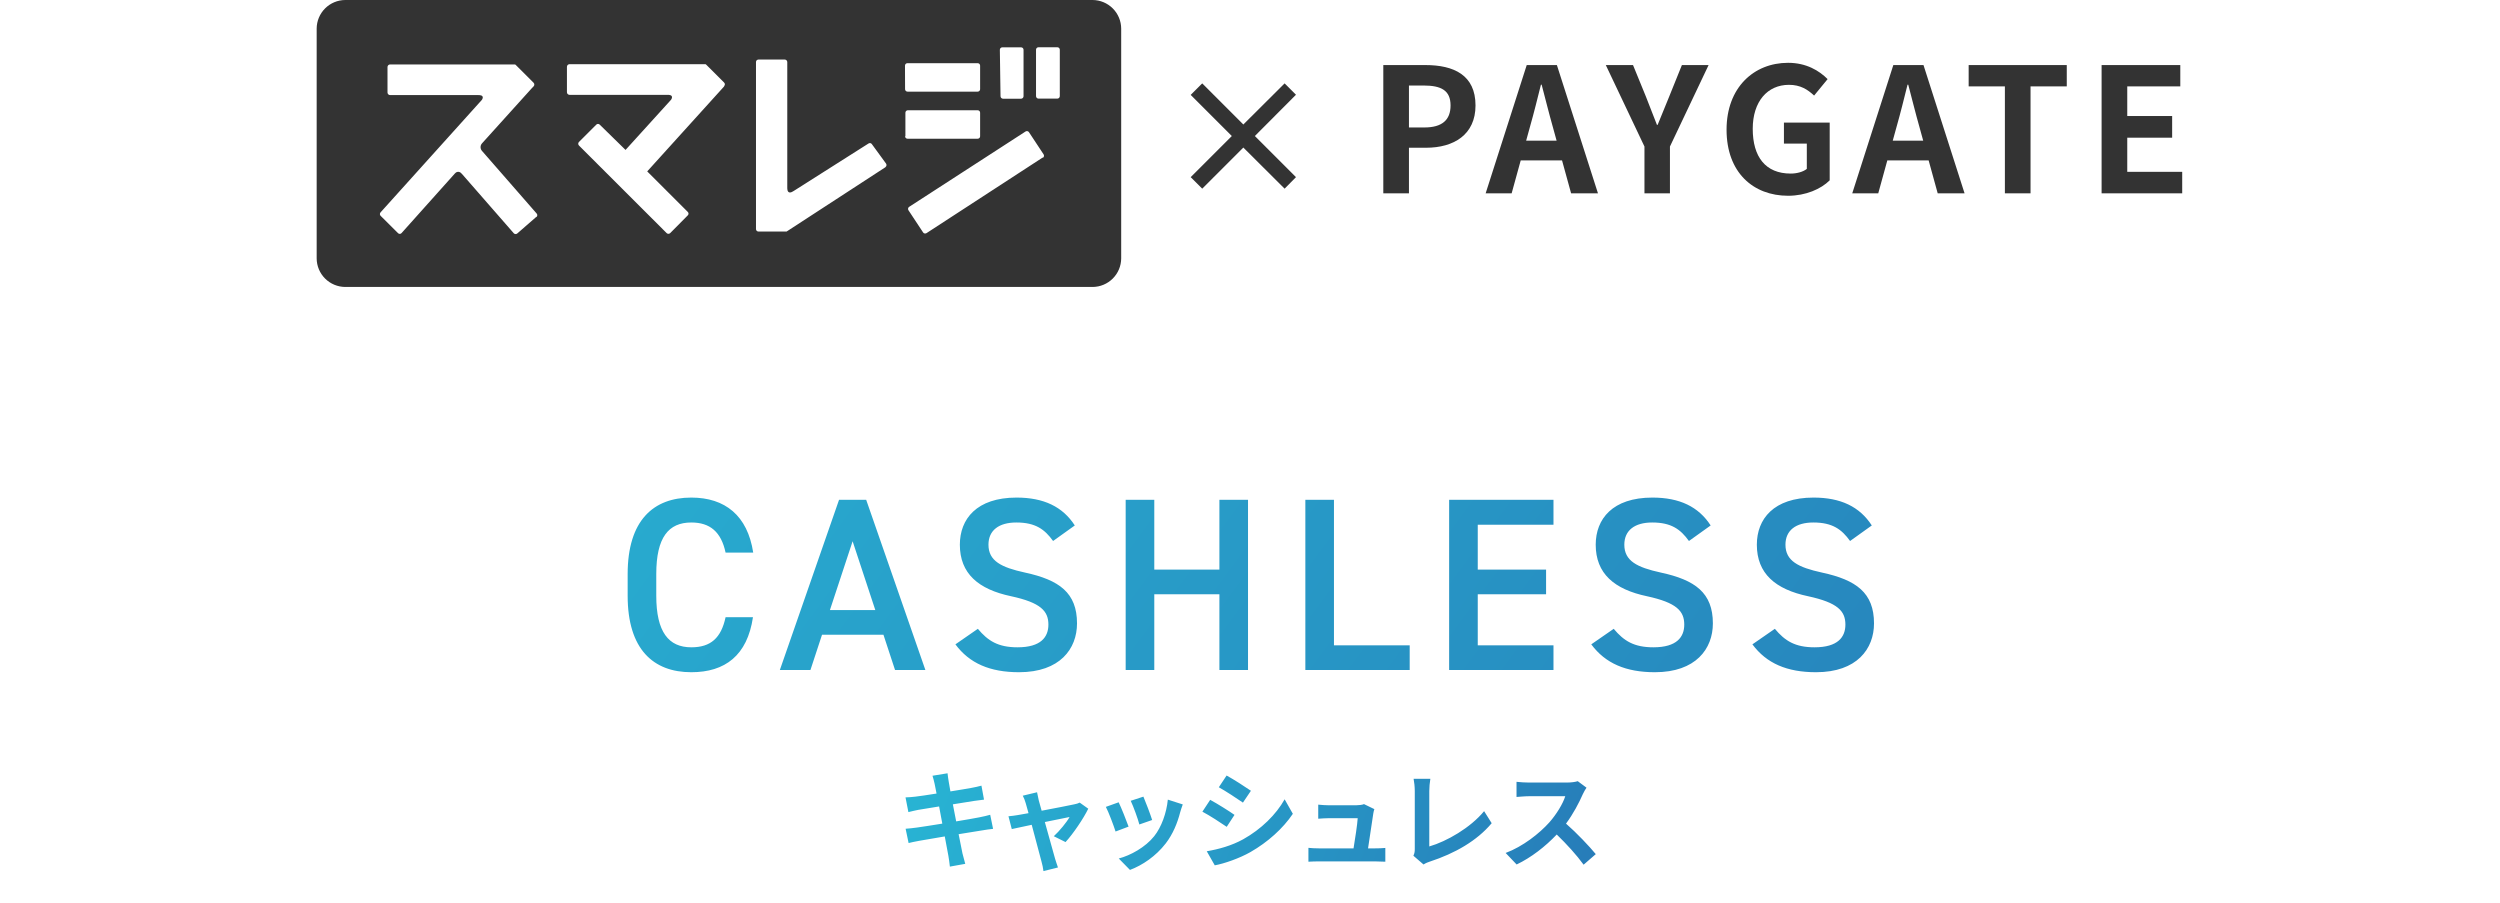
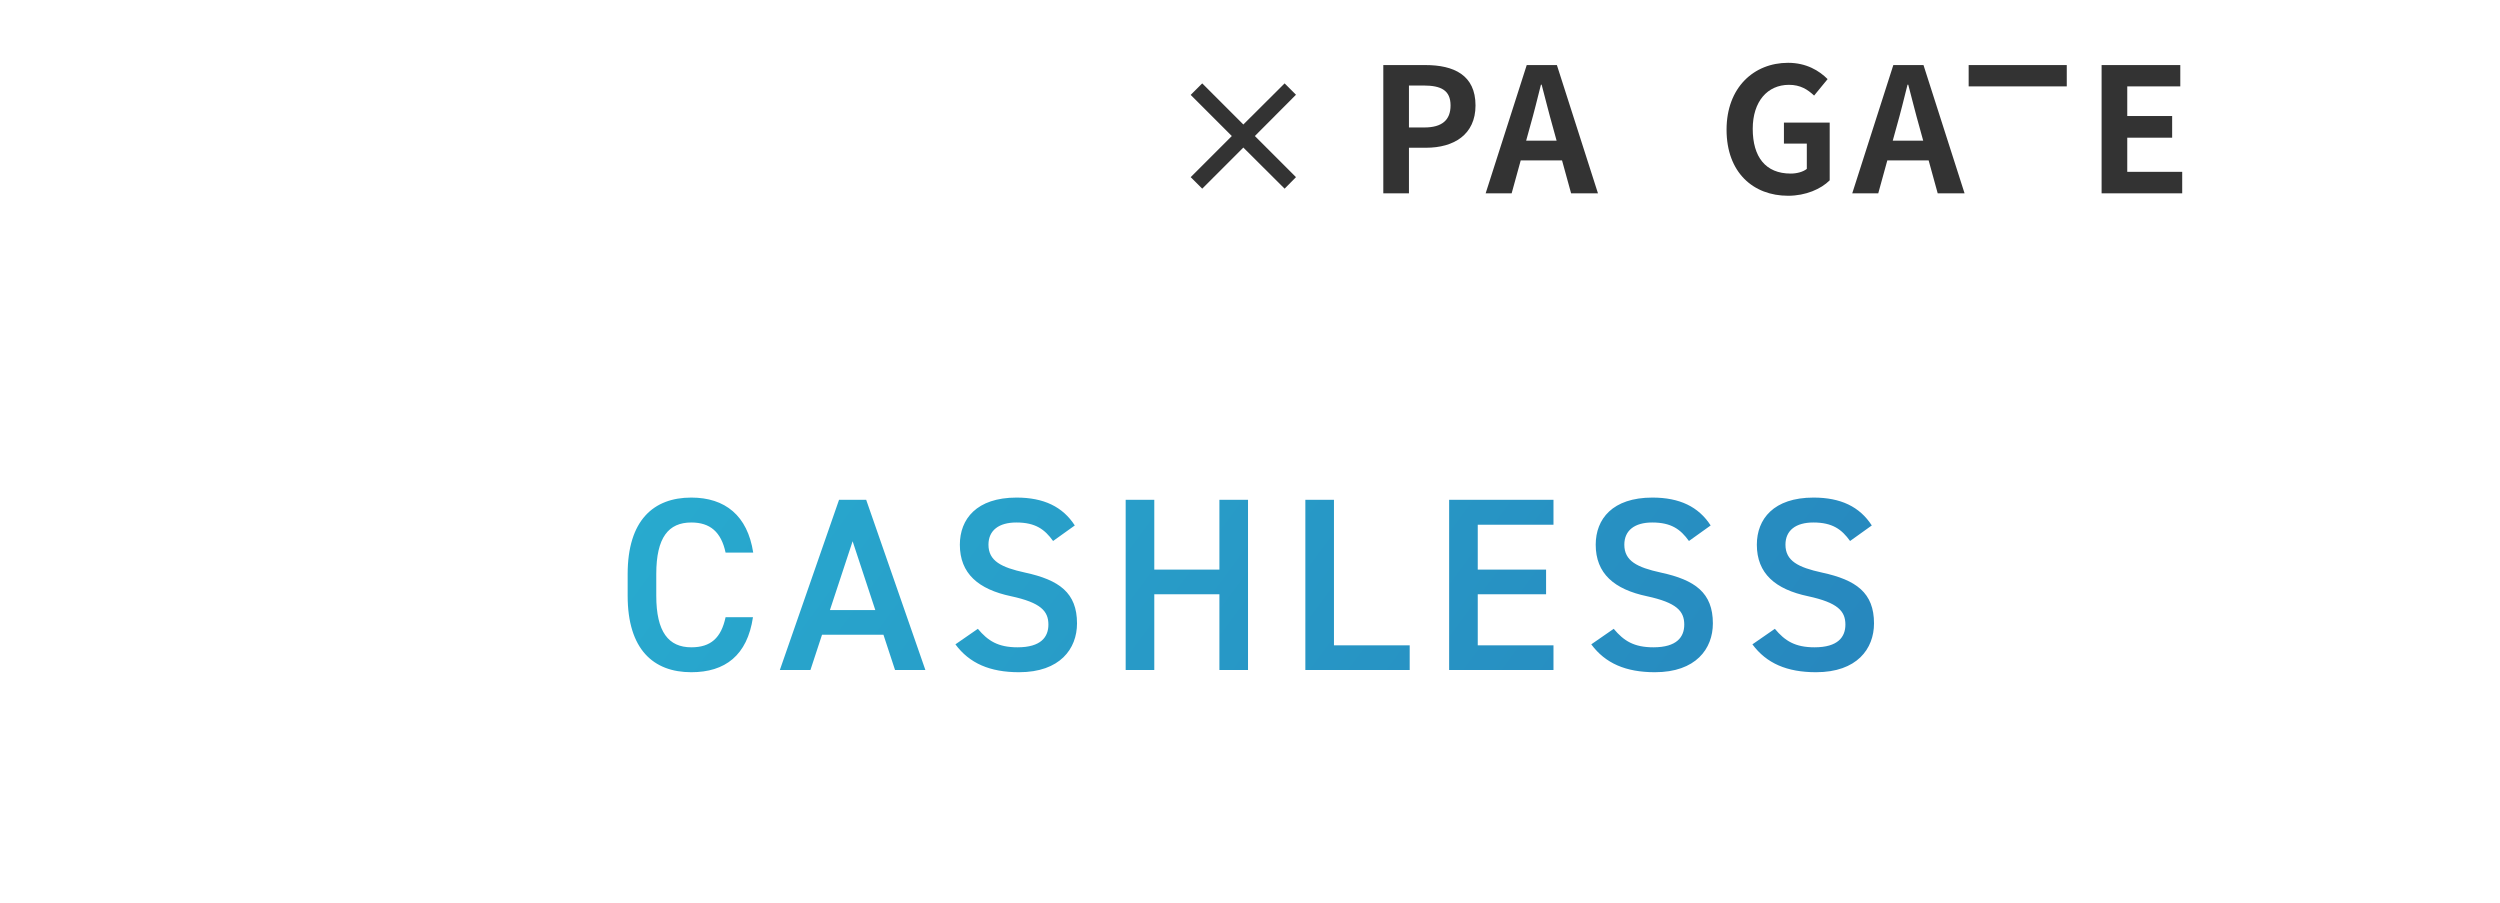
<svg xmlns="http://www.w3.org/2000/svg" width="750" height="271" viewBox="0 0 750 271" fill="none">
  <path d="M225.963 165.776H217.675C216.343 159.56 213.013 156.748 207.389 156.748C200.581 156.748 196.881 161.188 196.881 172.214V178.726C196.881 189.604 200.581 194.192 207.389 194.192C213.235 194.192 216.343 191.38 217.675 185.164H225.889C224.187 196.634 217.527 201.666 207.389 201.666C195.993 201.666 188.297 194.784 188.297 178.726V172.214C188.297 156.156 195.993 149.274 207.389 149.274C217.527 149.274 224.261 154.676 225.963 165.776ZM243.131 201H233.955L251.715 149.94H259.855L277.615 201H268.513L265.035 190.418H246.609L243.131 201ZM255.785 162.372L248.977 183.018H262.593L255.785 162.372ZM322.439 157.636L315.927 162.298C313.411 158.82 310.673 156.748 304.901 156.748C299.647 156.748 296.539 159.116 296.539 163.408C296.539 168.292 300.387 170.216 307.491 171.77C317.777 173.99 323.105 177.838 323.105 187.014C323.105 194.636 317.999 201.666 305.715 201.666C296.983 201.666 290.841 199.002 286.623 193.304L293.357 188.642C296.391 192.268 299.425 194.192 305.271 194.192C312.301 194.192 314.521 191.084 314.521 187.384C314.521 183.314 312.227 180.798 303.347 178.874C293.505 176.802 287.955 172.066 287.955 163.408C287.955 155.712 292.987 149.274 304.975 149.274C313.115 149.274 318.813 152.012 322.439 157.636ZM346.285 149.94V170.882H365.821V149.94H374.405V201H365.821V178.282H346.285V201H337.701V149.94H346.285ZM400.189 149.94V193.6H422.907V201H391.605V149.94H400.189ZM434.742 149.94H466.044V157.414H443.326V170.882H463.824V178.282H443.326V193.6H466.044V201H434.742V149.94ZM513.197 157.636L506.685 162.298C504.169 158.82 501.431 156.748 495.659 156.748C490.405 156.748 487.297 159.116 487.297 163.408C487.297 168.292 491.145 170.216 498.249 171.77C508.535 173.99 513.863 177.838 513.863 187.014C513.863 194.636 508.757 201.666 496.473 201.666C487.741 201.666 481.599 199.002 477.381 193.304L484.115 188.642C487.149 192.268 490.183 194.192 496.029 194.192C503.059 194.192 505.279 191.084 505.279 187.384C505.279 183.314 502.985 180.798 494.105 178.874C484.263 176.802 478.713 172.066 478.713 163.408C478.713 155.712 483.745 149.274 495.733 149.274C503.873 149.274 509.571 152.012 513.197 157.636ZM561.537 157.636L555.025 162.298C552.509 158.82 549.771 156.748 543.999 156.748C538.745 156.748 535.637 159.116 535.637 163.408C535.637 168.292 539.485 170.216 546.589 171.77C556.875 173.99 562.203 177.838 562.203 187.014C562.203 194.636 557.097 201.666 544.813 201.666C536.081 201.666 529.939 199.002 525.721 193.304L532.455 188.642C535.489 192.268 538.523 194.192 544.369 194.192C551.399 194.192 553.619 191.084 553.619 187.384C553.619 183.314 551.325 180.798 542.445 178.874C532.603 176.802 527.053 172.066 527.053 163.408C527.053 155.712 532.085 149.274 544.073 149.274C552.213 149.274 557.911 152.012 561.537 157.636Z" fill="url(#paint0_linear_393_13709)" />
-   <path d="M280.388 235.152C280.196 234.224 279.972 233.488 279.748 232.72L284.26 231.984C284.356 232.624 284.452 233.712 284.612 234.48C284.676 234.928 284.868 235.984 285.124 237.424C287.844 236.976 290.276 236.592 291.428 236.368C292.452 236.176 293.668 235.92 294.436 235.696L295.204 239.888C294.5 239.952 293.22 240.144 292.26 240.272C290.948 240.496 288.516 240.88 285.86 241.296C286.18 242.896 286.5 244.656 286.852 246.416C289.732 245.936 292.356 245.488 293.796 245.2C295.044 244.944 296.228 244.688 297.06 244.432L297.924 248.656C297.06 248.72 295.748 248.944 294.532 249.136C292.996 249.392 290.404 249.808 287.588 250.256C288.1 252.88 288.548 255.024 288.74 256.016C288.964 256.976 289.284 258.128 289.572 259.152L284.964 259.984C284.804 258.8 284.708 257.68 284.516 256.752C284.356 255.824 283.94 253.616 283.428 250.928C280.164 251.472 277.156 251.984 275.78 252.24C274.404 252.496 273.316 252.72 272.58 252.912L271.684 248.624C272.548 248.592 273.988 248.4 275.012 248.272C276.484 248.08 279.46 247.6 282.692 247.088C282.372 245.36 282.02 243.568 281.732 241.936C278.916 242.384 276.452 242.8 275.46 242.96C274.436 243.184 273.604 243.344 272.516 243.632L271.652 239.216C272.676 239.184 273.636 239.12 274.628 238.992C275.748 238.864 278.212 238.512 280.964 238.064C280.708 236.72 280.484 235.664 280.388 235.152ZM311.116 237.68C311.244 238.416 311.436 239.28 311.628 240.112C311.852 240.88 312.14 241.968 312.492 243.216C316.556 242.448 321.036 241.584 322.284 241.296C322.86 241.2 323.468 241.008 323.916 240.784L326.476 242.608C325.132 245.424 321.9 250.224 319.66 252.624L316.14 250.864C317.772 249.392 320.012 246.672 320.876 245.104C320.108 245.232 316.908 245.904 313.452 246.608C314.668 251.024 316.044 255.952 316.524 257.616C316.716 258.16 317.132 259.6 317.388 260.24L313.036 261.328C312.94 260.464 312.716 259.408 312.46 258.512C311.98 256.784 310.668 251.792 309.516 247.44C306.828 248.016 304.492 248.496 303.532 248.72L302.54 244.88C303.564 244.784 304.428 244.688 305.484 244.496C305.932 244.432 307.084 244.24 308.556 243.952C308.236 242.704 307.948 241.68 307.724 240.976C307.5 240.144 307.18 239.376 306.828 238.704L311.116 237.68ZM343.021 238.992C343.629 240.368 345.197 244.528 345.645 246L341.805 247.344C341.421 245.776 340.013 241.904 339.213 240.24L343.021 238.992ZM354.829 241.328C354.445 242.352 354.253 243.024 354.061 243.664C353.229 246.896 351.885 250.224 349.709 253.04C346.733 256.88 342.733 259.568 338.989 260.976L335.629 257.552C339.149 256.624 343.597 254.192 346.253 250.864C348.429 248.144 349.965 243.888 350.349 239.888L354.829 241.328ZM335.597 240.688C336.397 242.32 337.933 246.192 338.573 247.984L334.669 249.456C334.125 247.728 332.525 243.472 331.757 242.064L335.597 240.688ZM367.982 232.656C370.094 233.808 373.614 236.08 375.278 237.232L372.878 240.784C371.086 239.536 367.758 237.36 365.646 236.176L367.982 232.656ZM362.03 255.376C365.614 254.768 369.454 253.712 372.942 251.792C378.382 248.752 382.83 244.368 385.39 239.792L387.854 244.144C384.878 248.56 380.366 252.624 375.118 255.632C371.854 257.488 367.278 259.088 364.43 259.6L362.03 255.376ZM363.054 239.952C365.198 241.104 368.718 243.312 370.35 244.464L368.014 248.048C366.19 246.8 362.862 244.624 360.718 243.504L363.054 239.952ZM412.302 242.736C412.142 243.152 412.046 243.76 411.982 244.08C411.726 245.968 410.894 251.472 410.414 254.512H412.462C413.294 254.512 414.766 254.48 415.598 254.384V258.512C414.958 258.48 413.39 258.416 412.526 258.416H395.694C394.542 258.416 393.742 258.448 392.526 258.512V254.352C393.39 254.448 394.574 254.512 395.694 254.512H406.062C406.51 251.792 407.214 247.248 407.31 245.456H398.67C397.646 245.456 396.398 245.552 395.47 245.616V241.392C396.302 241.488 397.774 241.584 398.638 241.584H406.83C407.502 241.584 408.814 241.456 409.198 241.232L412.302 242.736ZM424.017 256.72C424.401 255.92 424.433 255.376 424.433 254.64V237.296C424.433 236.08 424.273 234.576 424.081 233.648H429.105C428.913 234.896 428.785 236.048 428.785 237.296V253.936C434.001 252.432 441.137 248.336 445.233 243.344L447.505 246.96C443.121 252.208 436.497 256.016 428.945 258.48C428.497 258.64 427.793 258.864 427.057 259.344L424.017 256.72ZM475.948 236.304C475.692 236.656 475.116 237.648 474.828 238.288C473.74 240.784 471.948 244.208 469.804 247.088C472.972 249.84 476.844 253.936 478.732 256.24L475.084 259.408C473.004 256.528 470.028 253.264 467.02 250.352C463.628 253.936 459.372 257.264 454.988 259.344L451.692 255.888C456.844 253.968 461.804 250.064 464.812 246.704C466.924 244.304 468.876 241.136 469.58 238.864H458.732C457.388 238.864 455.628 239.056 454.956 239.088V234.544C455.82 234.672 457.772 234.768 458.732 234.768H470.028C471.404 234.768 472.684 234.576 473.324 234.352L475.948 236.304Z" fill="url(#paint1_linear_393_13709)" />
  <path d="M630.481 57.999V19.52H654.089V25.916H638.177V34.807H651.645V41.307H638.177V51.551H654.661V57.999H630.481Z" fill="#333333" />
-   <path d="M601.466 57.999V25.916H590.598V19.52H620.03V25.916H609.162V57.999H601.466Z" fill="#333333" />
+   <path d="M601.466 57.999V25.916H590.598V19.52H620.03V25.916H609.162H601.466Z" fill="#333333" />
  <path d="M555.675 57.999L567.999 19.52H577.047L589.371 57.999H581.311L575.799 37.98C574.655 33.975 573.563 29.503 572.471 25.395H572.263C571.223 29.555 570.131 33.975 568.987 37.98L563.475 57.999H555.675ZM563.319 48.12V42.191H581.623V48.12H563.319Z" fill="#333333" />
  <path d="M536.428 58.728C525.976 58.728 517.968 51.76 517.968 38.916C517.968 26.228 526.184 18.844 536.428 18.844C541.94 18.844 545.788 21.236 548.284 23.732L544.228 28.672C542.304 26.852 540.12 25.448 536.688 25.448C530.24 25.448 525.82 30.44 525.82 38.656C525.82 47.08 529.668 52.072 537.208 52.072C539.08 52.072 540.952 51.552 542.044 50.668V43.076H535.18V36.784H548.908V54.1C546.308 56.7 541.732 58.728 536.428 58.728Z" fill="#333333" />
-   <path d="M493.338 57.999V43.959L481.742 19.52H489.906L493.754 28.931C494.898 31.791 495.938 34.495 497.082 37.459H497.29C498.486 34.495 499.63 31.791 500.774 28.931L504.57 19.52H512.578L500.982 43.959V57.999H493.338Z" fill="#333333" />
  <path d="M445.695 57.999L458.019 19.52H467.067L479.391 57.999H471.331L465.819 37.98C464.675 33.975 463.583 29.503 462.491 25.395H462.283C461.243 29.555 460.151 33.975 459.007 37.98L453.495 57.999H445.695ZM453.339 48.12V42.191H471.643V48.12H453.339Z" fill="#333333" />
  <path d="M414.99 57.999V19.52H427.626C436.102 19.52 442.654 22.483 442.654 31.636C442.654 40.423 436.102 44.324 427.834 44.324H422.686V57.999H414.99ZM422.686 38.239H427.314C432.618 38.239 435.166 36.004 435.166 31.636C435.166 27.111 432.358 25.655 427.054 25.655H422.686V38.239Z" fill="#333333" />
  <path d="M385.384 56.6L373 44.264L360.664 56.6L357.208 53.144L369.544 40.808L357.208 28.472L360.664 25.016L373 37.352L385.384 25.016L388.792 28.424L376.456 40.808L388.792 53.144L385.384 56.6Z" fill="#333333" />
-   <path d="M327.882 0H103.576C101.301 0.013 99.124 0.924 97.518 2.533C95.912 4.142 95.007 6.319 95 8.591V77.523C95.013 79.791 95.921 81.962 97.526 83.566C99.132 85.169 101.305 86.076 103.576 86.089H327.781C330.052 86.076 332.225 85.169 333.831 83.566C335.436 81.962 336.344 79.791 336.357 77.523V8.591C336.35 6.319 335.445 4.142 333.839 2.533C332.233 0.924 330.056 0.013 327.781 0H327.882ZM299.955 14.934C299.955 14.739 300.032 14.553 300.17 14.415C300.307 14.278 300.494 14.201 300.688 14.201H306.33C306.524 14.201 306.711 14.278 306.848 14.415C306.986 14.553 307.063 14.739 307.063 14.934V28.856C307.063 29.053 306.987 29.242 306.85 29.384C306.713 29.525 306.527 29.608 306.33 29.614H300.891C300.694 29.608 300.507 29.525 300.371 29.384C300.234 29.242 300.157 29.053 300.157 28.856L299.955 14.934ZM271.496 19.684C271.496 19.49 271.573 19.303 271.711 19.166C271.848 19.028 272.035 18.951 272.229 18.951H293.302C293.496 18.951 293.683 19.028 293.821 19.166C293.958 19.303 294.035 19.49 294.035 19.684V26.759C294.035 26.953 293.958 27.14 293.821 27.277C293.683 27.415 293.496 27.492 293.302 27.492H272.255C272.06 27.492 271.874 27.415 271.736 27.277C271.598 27.14 271.521 26.953 271.521 26.759L271.496 19.684ZM160.772 65.167L155.206 70.019C155.066 70.15 154.881 70.223 154.688 70.223C154.495 70.223 154.31 70.15 154.169 70.019L138.587 52.179C138.447 52.023 138.295 51.88 138.131 51.749C137.933 51.615 137.7 51.543 137.461 51.543C137.222 51.543 136.988 51.615 136.79 51.749C136.66 51.846 136.542 51.956 136.436 52.078L120.449 69.943C120.382 70.014 120.302 70.071 120.213 70.109C120.124 70.148 120.027 70.168 119.93 70.168C119.833 70.168 119.736 70.148 119.647 70.109C119.558 70.071 119.478 70.014 119.411 69.943L114.175 64.737C114.043 64.597 113.97 64.412 113.97 64.219C113.97 64.027 114.043 63.842 114.175 63.701L144.329 30.221C144.612 29.976 144.793 29.633 144.835 29.261C144.835 28.578 144.025 28.528 143.519 28.528H117.008C116.905 28.525 116.804 28.501 116.71 28.459C116.616 28.416 116.532 28.356 116.461 28.281C116.391 28.206 116.336 28.117 116.299 28.021C116.263 27.925 116.246 27.822 116.249 27.719V20.139C116.246 20.036 116.263 19.933 116.299 19.837C116.336 19.741 116.391 19.652 116.461 19.577C116.532 19.502 116.616 19.442 116.71 19.399C116.804 19.357 116.905 19.334 117.008 19.33H154.169C154.286 19.305 154.407 19.305 154.523 19.33L154.726 19.482L160.089 24.839C160.222 24.983 160.296 25.173 160.296 25.369C160.296 25.566 160.222 25.755 160.089 25.9L159.456 26.557L144.607 43.007C144.324 43.318 144.168 43.723 144.168 44.144C144.168 44.564 144.324 44.969 144.607 45.281L160.974 64.03C161.112 64.167 161.189 64.354 161.189 64.548C161.189 64.742 161.112 64.928 160.974 65.066L160.772 65.167ZM217.26 25.9L194.164 51.421L206.331 63.575C206.403 63.641 206.459 63.721 206.498 63.811C206.537 63.9 206.557 63.996 206.557 64.093C206.557 64.19 206.537 64.286 206.498 64.376C206.459 64.465 206.403 64.545 206.331 64.611L201.044 69.943C200.904 70.074 200.718 70.147 200.526 70.147C200.333 70.147 200.148 70.074 200.007 69.943L173.673 43.638C173.542 43.498 173.468 43.313 173.468 43.12C173.468 42.928 173.542 42.743 173.673 42.602L178.884 37.397C178.951 37.326 179.031 37.269 179.12 37.23C179.209 37.191 179.305 37.172 179.403 37.172C179.5 37.172 179.596 37.191 179.686 37.23C179.775 37.269 179.855 37.326 179.921 37.397L187.662 44.978L201.12 30.145C201.392 29.894 201.563 29.553 201.601 29.185C201.601 28.503 200.817 28.452 200.285 28.452H170.84C170.737 28.449 170.636 28.425 170.542 28.383C170.448 28.34 170.363 28.28 170.293 28.205C170.222 28.13 170.167 28.042 170.131 27.945C170.095 27.849 170.078 27.746 170.081 27.643V20.063C170.078 19.96 170.095 19.858 170.131 19.761C170.167 19.665 170.222 19.577 170.293 19.502C170.363 19.427 170.448 19.366 170.542 19.324C170.636 19.281 170.737 19.258 170.84 19.254H211.315C211.432 19.229 211.552 19.229 211.669 19.254C211.746 19.29 211.815 19.342 211.871 19.406L217.234 24.763C217.306 24.831 217.364 24.914 217.403 25.005C217.442 25.096 217.462 25.194 217.462 25.294C217.462 25.393 217.442 25.491 217.403 25.582C217.364 25.673 217.306 25.756 217.234 25.824L217.26 25.9ZM265.678 50.132L235.979 69.463C235.879 69.484 235.776 69.484 235.676 69.463H227.53C227.335 69.463 227.149 69.385 227.011 69.248C226.874 69.111 226.797 68.924 226.797 68.73V18.597C226.797 18.403 226.874 18.217 227.011 18.079C227.149 17.942 227.335 17.865 227.53 17.865H235.423C235.62 17.865 235.809 17.941 235.951 18.078C236.092 18.214 236.175 18.401 236.182 18.597V56.5C236.182 57.132 236.435 58.37 237.952 57.384L238.281 57.182L260.542 43.057C260.62 43 260.708 42.959 260.801 42.937C260.895 42.915 260.992 42.912 261.086 42.929C261.181 42.945 261.271 42.981 261.352 43.033C261.432 43.086 261.501 43.154 261.554 43.234L265.829 49.096C265.937 49.261 265.976 49.462 265.938 49.655C265.901 49.849 265.789 50.02 265.627 50.132H265.678ZM271.622 40.884V33.809C271.622 33.615 271.7 33.428 271.837 33.291C271.975 33.153 272.161 33.076 272.356 33.076H293.302C293.496 33.076 293.683 33.153 293.821 33.291C293.958 33.428 294.035 33.615 294.035 33.809V40.884C294.035 41.078 293.958 41.265 293.821 41.402C293.683 41.54 293.496 41.617 293.302 41.617H272.255C272.06 41.617 271.874 41.54 271.736 41.402C271.598 41.265 271.521 41.078 271.521 40.884H271.622ZM312.78 47.277L277.947 69.943C277.785 70.049 277.589 70.087 277.399 70.049C277.21 70.011 277.043 69.9 276.935 69.74L272.533 63.07C272.427 62.909 272.388 62.712 272.426 62.523C272.464 62.334 272.575 62.167 272.735 62.059L307.67 39.444C307.832 39.338 308.028 39.299 308.218 39.337C308.407 39.375 308.574 39.486 308.682 39.646L313.084 46.317C313.19 46.478 313.229 46.675 313.191 46.864C313.153 47.053 313.042 47.22 312.881 47.328L312.78 47.277ZM317.941 28.831C317.941 29.032 317.861 29.225 317.719 29.367C317.576 29.509 317.383 29.589 317.182 29.589H311.566C311.365 29.589 311.172 29.509 311.029 29.367C310.887 29.225 310.807 29.032 310.807 28.831V14.908C310.807 14.81 310.827 14.713 310.865 14.622C310.904 14.531 310.96 14.449 311.031 14.381C311.102 14.313 311.186 14.259 311.278 14.224C311.37 14.189 311.468 14.172 311.566 14.175H317.182C317.28 14.172 317.379 14.189 317.471 14.224C317.563 14.259 317.646 14.313 317.717 14.381C317.788 14.449 317.844 14.531 317.883 14.622C317.921 14.713 317.941 14.81 317.941 14.908V28.831Z" fill="#333333" />
  <defs>
    <linearGradient id="paint0_linear_393_13709" x1="93.815" y1="114.176" x2="512.106" y2="422.333" gradientUnits="userSpaceOnUse">
      <stop stop-color="#28B5D4" />
      <stop offset="1" stop-color="#277DB9" />
    </linearGradient>
    <linearGradient id="paint1_linear_393_13709" x1="280.976" y1="202.971" x2="469.129" y2="275.071" gradientUnits="userSpaceOnUse">
      <stop stop-color="#28B5D4" />
      <stop offset="1" stop-color="#277DB9" />
    </linearGradient>
  </defs>
</svg>